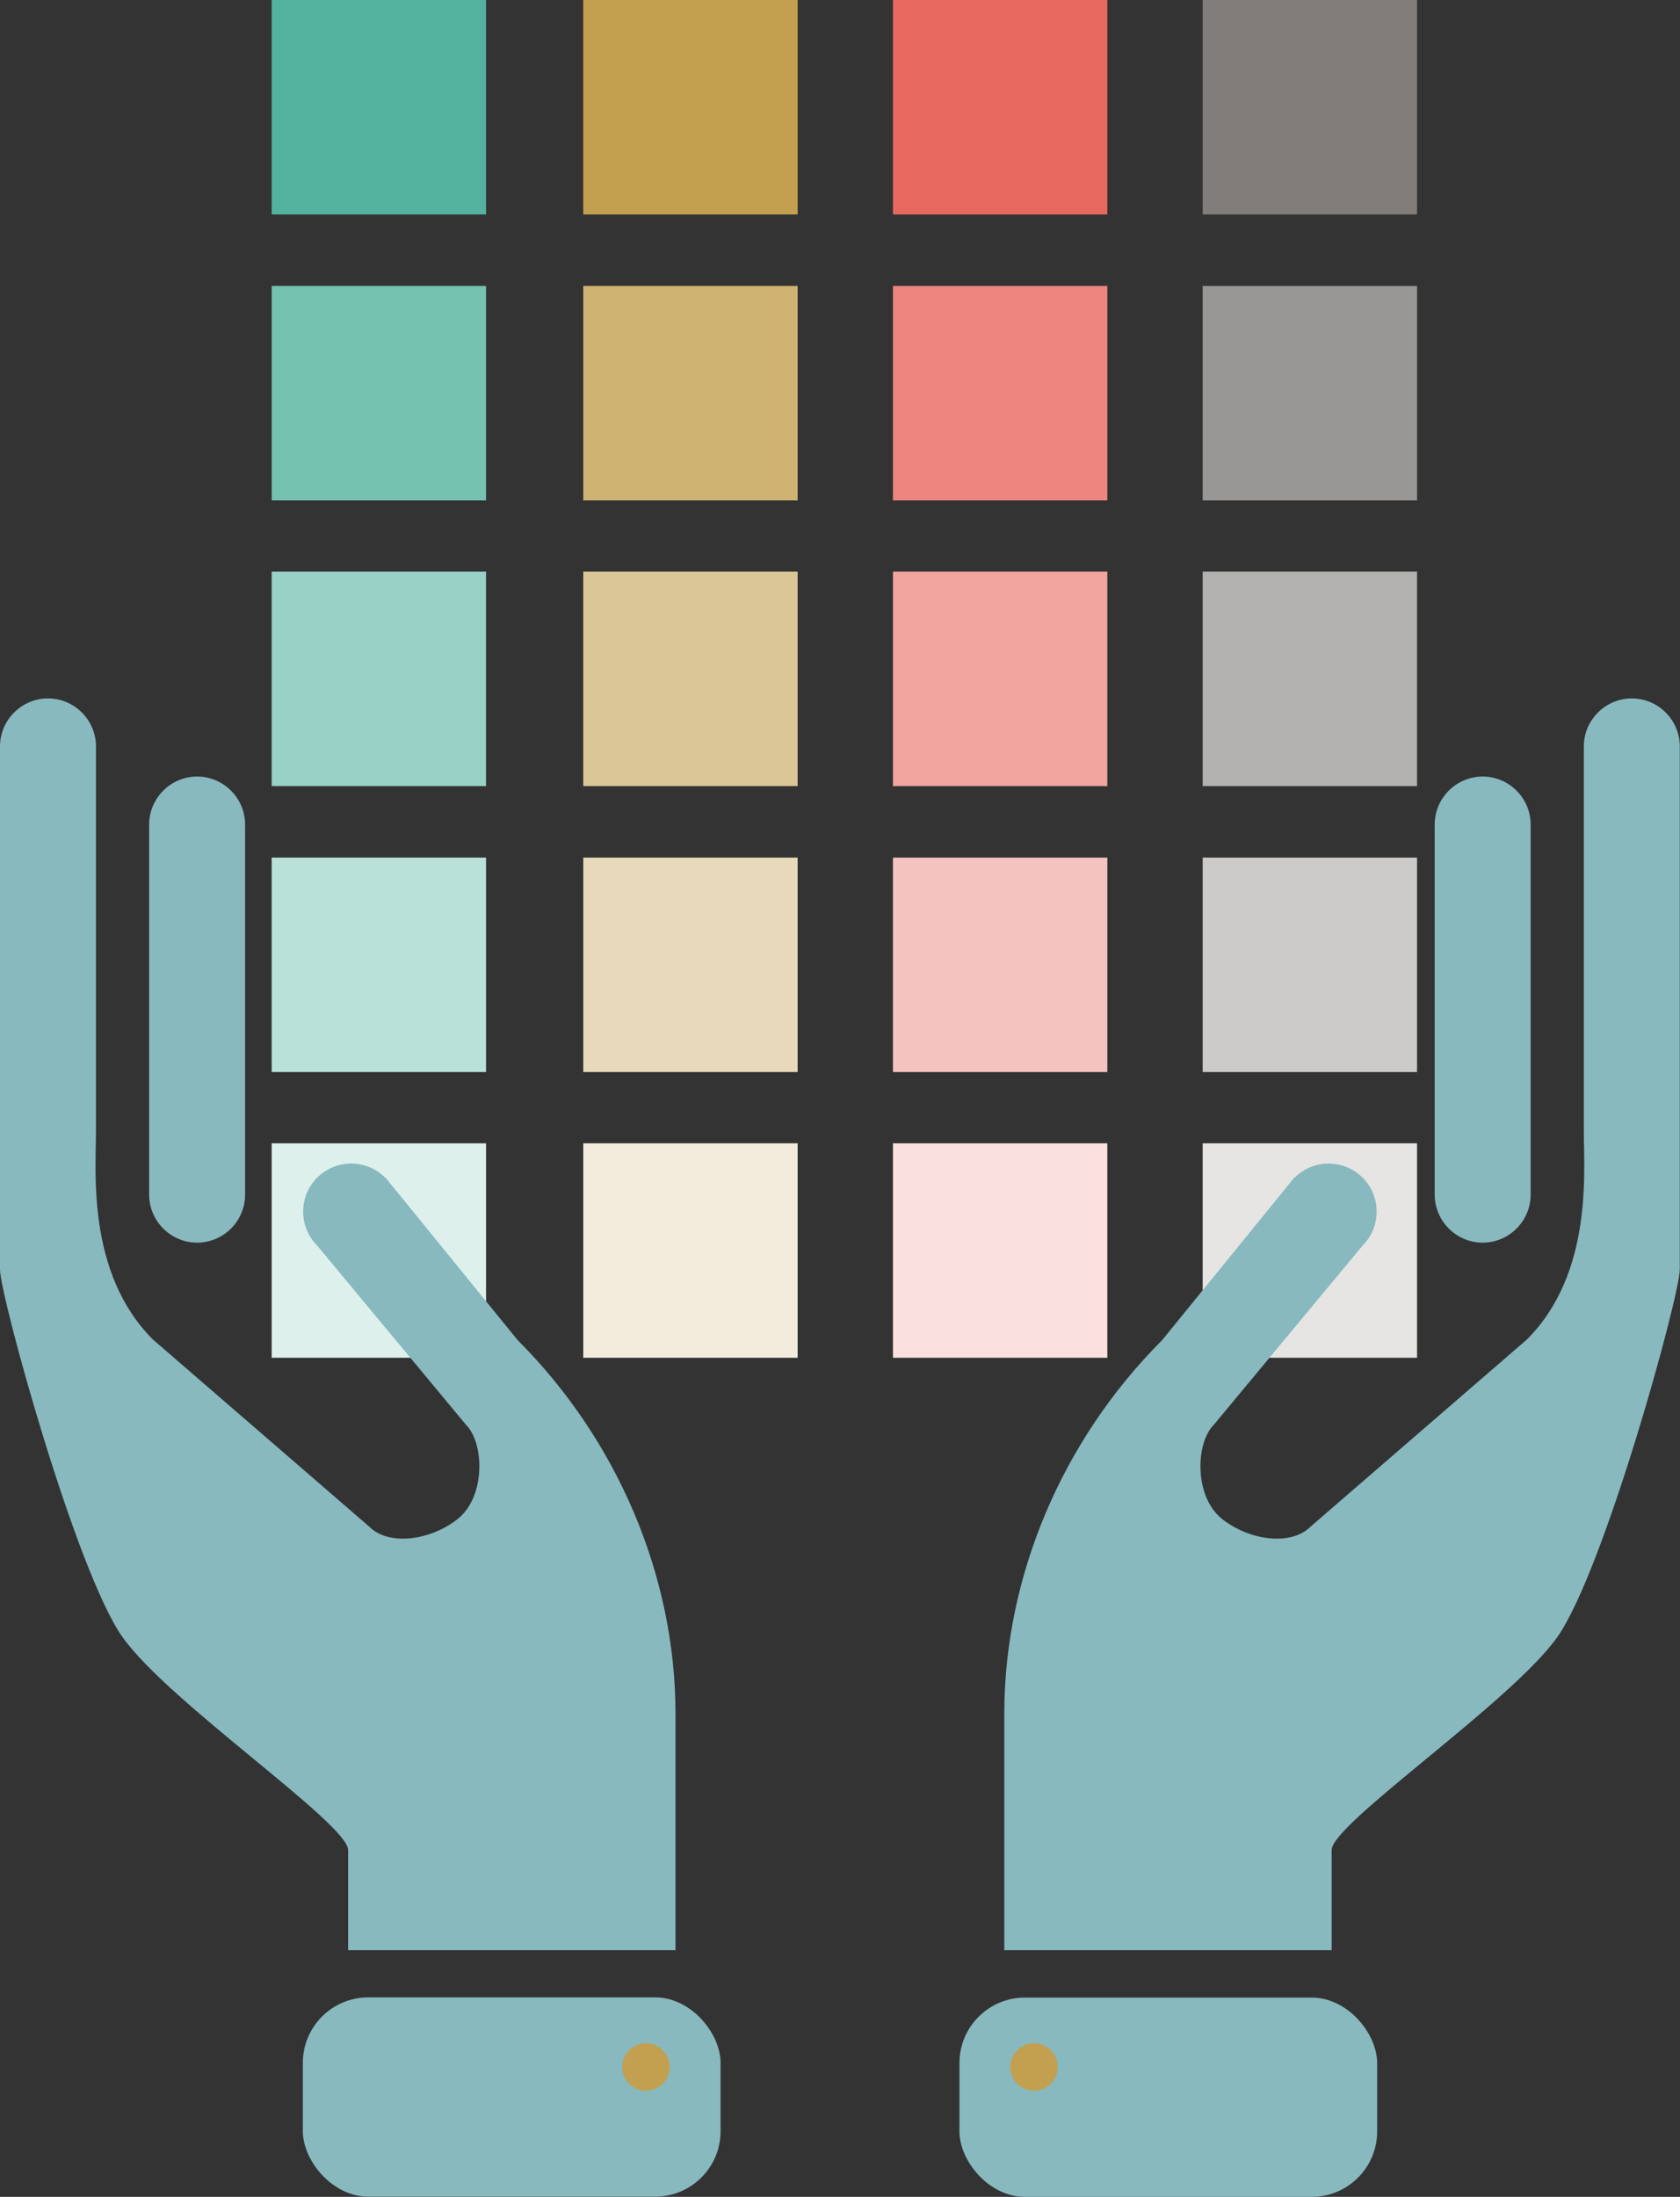
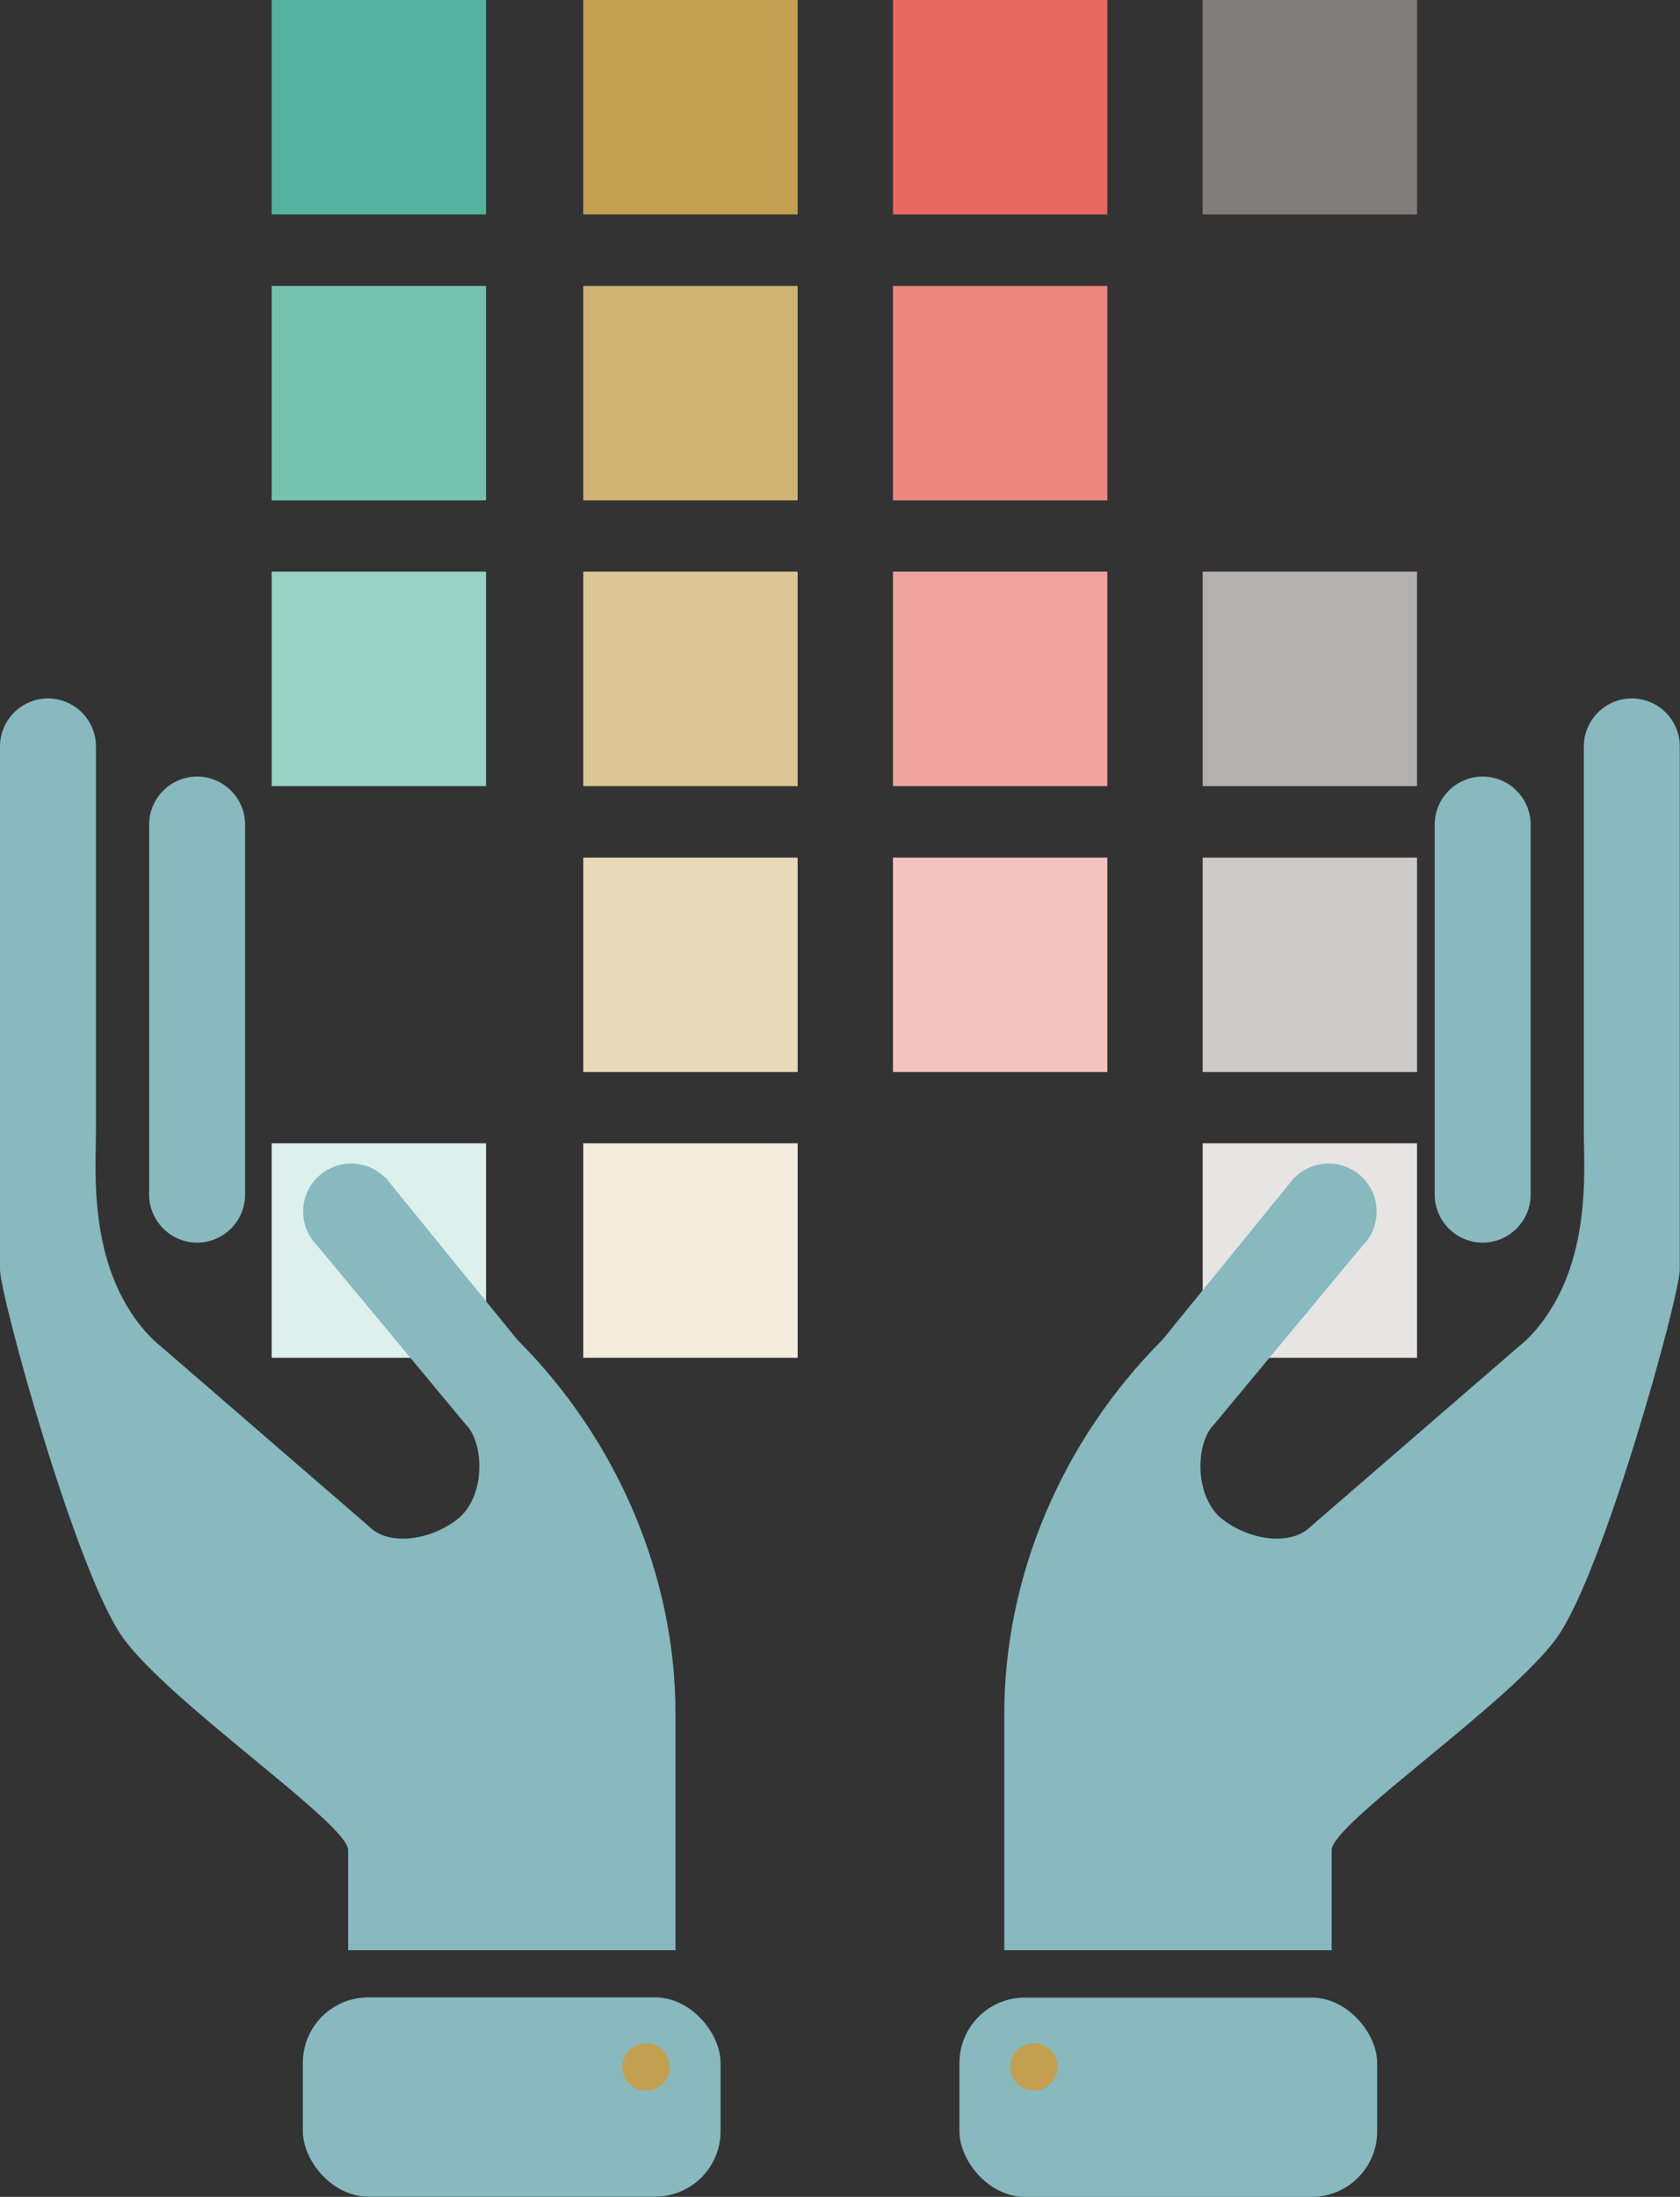
<svg xmlns="http://www.w3.org/2000/svg" id="Calque_2" data-name="Calque 2" width="80.88" height="105.72" viewBox="0 0 80.88 105.72">
  <rect x="0" y="0" width="80.88" height="105.72" fill="#333333" stroke="none" />
  <defs>
    <style> .cls-1 { fill: #f3ecdc; } .cls-1, .cls-2, .cls-3, .cls-4, .cls-5, .cls-6, .cls-7, .cls-8, .cls-9, .cls-10, .cls-11, .cls-12, .cls-13, .cls-14, .cls-15, .cls-16, .cls-17, .cls-18, .cls-19, .cls-20, .cls-21 { stroke-width: 0px; } .cls-2 { fill: #75c2b1; } .cls-3 { fill: #53b39e; } .cls-4 { fill: #87b9bf; } .cls-5 { fill: #807d7a; } .cls-6 { fill: #ddf0ec; } .cls-7 { fill: #cccbca; } .cls-8 { fill: #dbc695; } .cls-9 { fill: #c3a04f; } .cls-10 { fill: #cfb372; } .cls-11 { fill: #bae1d8; } .cls-12 { fill: #b3b1af; } .cls-13 { fill: #999795; } .cls-14 { fill: #98d1c5; } .cls-15 { fill: #ec867e; } .cls-16 { fill: #f5c3bf; } .cls-17 { fill: #e6e5e4; } .cls-18 { fill: #fae1df; } .cls-19 { fill: #e7685e; } .cls-20 { fill: #f1a49e; } .cls-21 { fill: #e7d9b9; } </style>
  </defs>
  <g id="Calque_6" data-name="Calque 6">
    <g>
      <g>
        <g>
          <path class="cls-4" d="m11.8,49.69v7.8c0,1.27-1.04,2.31-2.31,2.31-1.27,0-2.31-1.04-2.31-2.31,0-.35,0-3.9,0-7.8v-2.21s0-7.8,0-7.8c0-1.27,1.04-2.31,2.31-2.31s2.31,1.04,2.31,2.31c0,.35,0,3.9,0,7.8v2.21Z" />
          <rect class="cls-4" x="14.58" y="96.12" width="20.11" height="9.59" rx="3.15" ry="3.15" />
        </g>
        <path class="cls-9" d="m30.03,99.07c.22-.59.88-.89,1.47-.67s.89.88.67,1.47c-.22.59-.88.89-1.47.67-.59-.22-.89-.88-.67-1.47Z" />
      </g>
      <g>
        <g>
          <path class="cls-4" d="m69.07,49.69v7.8c0,1.27,1.04,2.31,2.31,2.31,1.27,0,2.31-1.04,2.31-2.31,0-.35,0-3.9,0-7.8v-2.21s0-7.8,0-7.8c0-1.27-1.04-2.31-2.31-2.31s-2.31,1.04-2.31,2.31c0,.35,0,3.9,0,7.8v2.21Z" />
          <rect class="cls-4" x="46.19" y="96.12" width="20.11" height="9.59" rx="3.15" ry="3.15" transform="translate(112.49 201.84) rotate(180)" />
        </g>
        <path class="cls-9" d="m50.18,100.54c-.59.22-1.25-.08-1.47-.67-.22-.59.08-1.25.67-1.47s1.25.08,1.47.67-.08,1.25-.67,1.47Z" />
      </g>
      <g>
        <rect class="cls-3" x="13.08" width="10.32" height="10.32" />
        <rect class="cls-2" x="13.08" y="13.76" width="10.32" height="10.32" />
        <rect class="cls-14" x="13.08" y="27.51" width="10.32" height="10.32" />
-         <rect class="cls-11" x="13.08" y="41.27" width="10.32" height="10.32" />
        <rect class="cls-6" x="13.08" y="55.02" width="10.32" height="10.32" />
        <rect class="cls-9" x="28.08" width="10.32" height="10.32" />
        <rect class="cls-10" x="28.08" y="13.76" width="10.32" height="10.32" />
        <rect class="cls-8" x="28.08" y="27.51" width="10.32" height="10.32" />
        <rect class="cls-21" x="28.08" y="41.27" width="10.32" height="10.32" />
        <rect class="cls-1" x="28.08" y="55.02" width="10.32" height="10.32" />
        <rect class="cls-19" x="42.99" width="10.32" height="10.32" />
        <rect class="cls-15" x="42.99" y="13.76" width="10.32" height="10.32" />
        <rect class="cls-20" x="42.99" y="27.51" width="10.32" height="10.32" />
        <rect class="cls-16" x="42.99" y="41.27" width="10.32" height="10.32" />
-         <rect class="cls-18" x="42.99" y="55.02" width="10.32" height="10.32" />
        <rect class="cls-5" x="57.9" width="10.32" height="10.32" />
-         <rect class="cls-13" x="57.9" y="13.76" width="10.32" height="10.32" />
        <rect class="cls-12" x="57.9" y="27.51" width="10.32" height="10.32" />
        <rect class="cls-7" x="57.9" y="41.27" width="10.32" height="10.32" />
        <rect class="cls-17" x="57.9" y="55.02" width="10.32" height="10.32" />
      </g>
      <path class="cls-4" d="m18.54,56.67c-.9-.9-2.36-.9-3.27,0-.9.9-.9,2.37,0,3.27l7.16,8.62c.9.9.95,3.49-.41,4.55-1.36,1.06-3.34,1.27-4.24.36l-10.42-9.01c-3.22-3.22-2.73-8.19-2.74-10.04,0,0,0,0,0,0h0c0-.75,0-17.7,0-18.5,0-1.27-1.04-2.31-2.31-2.31-1.27,0-2.31,1.04-2.31,2.31v25.17c0,1.26,3.66,14.56,5.91,17.71,2.25,3.15,10.85,8.96,10.85,10.23,0,1.54,0,3.25,0,4.82h15.76s0-11.38,0-11.38c0-6.59-2.77-13.15-7.6-17.98l-6.37-7.83Z" />
      <path class="cls-4" d="m62.33,56.67c.9-.9,2.36-.9,3.27,0,.9.9.9,2.37,0,3.27l-7.16,8.62c-.9.9-.95,3.49.41,4.55,1.36,1.06,3.34,1.27,4.24.36l10.42-9.01c3.22-3.22,2.73-8.19,2.74-10.04,0,0,0,0,0,0h0c0-.75,0-17.7,0-18.5,0-1.27,1.04-2.31,2.31-2.31s2.31,1.04,2.31,2.31v25.17c0,1.26-3.66,14.56-5.91,17.71-2.25,3.15-10.85,8.96-10.85,10.23,0,1.54,0,3.25,0,4.82h-15.76s0-11.38,0-11.38c0-6.59,2.77-13.15,7.6-17.98l6.37-7.83Z" />
    </g>
  </g>
</svg>